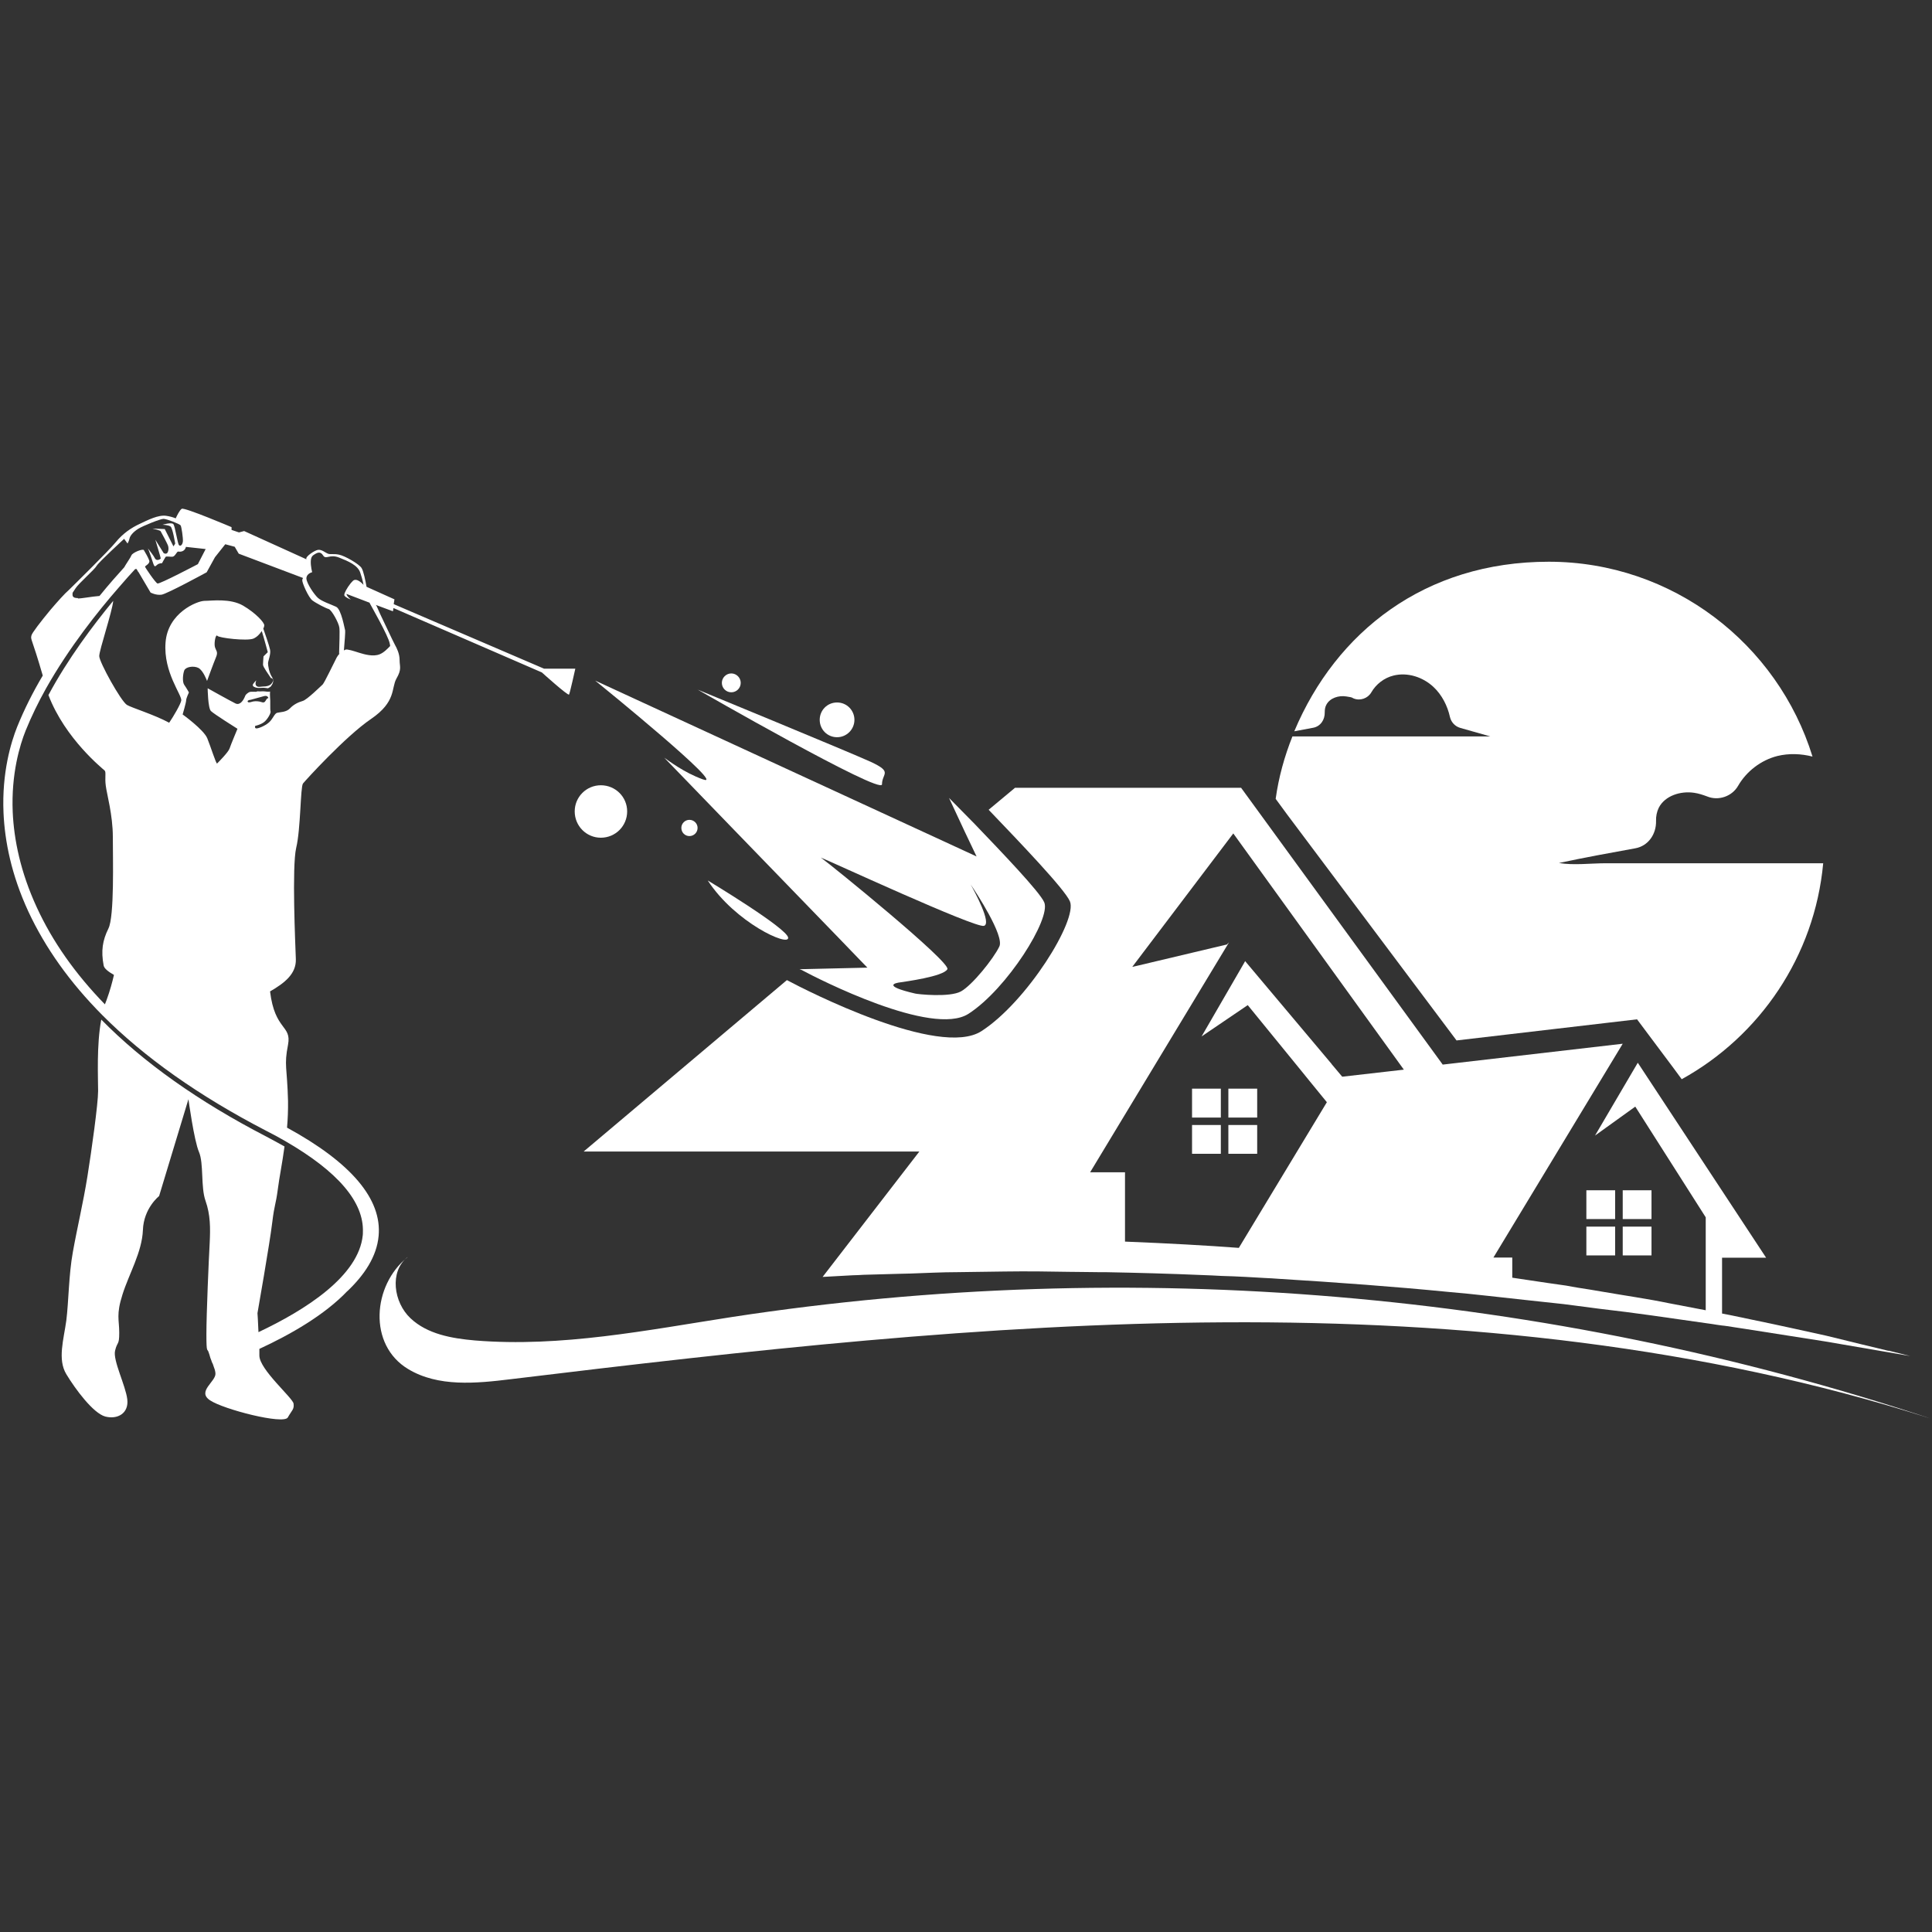
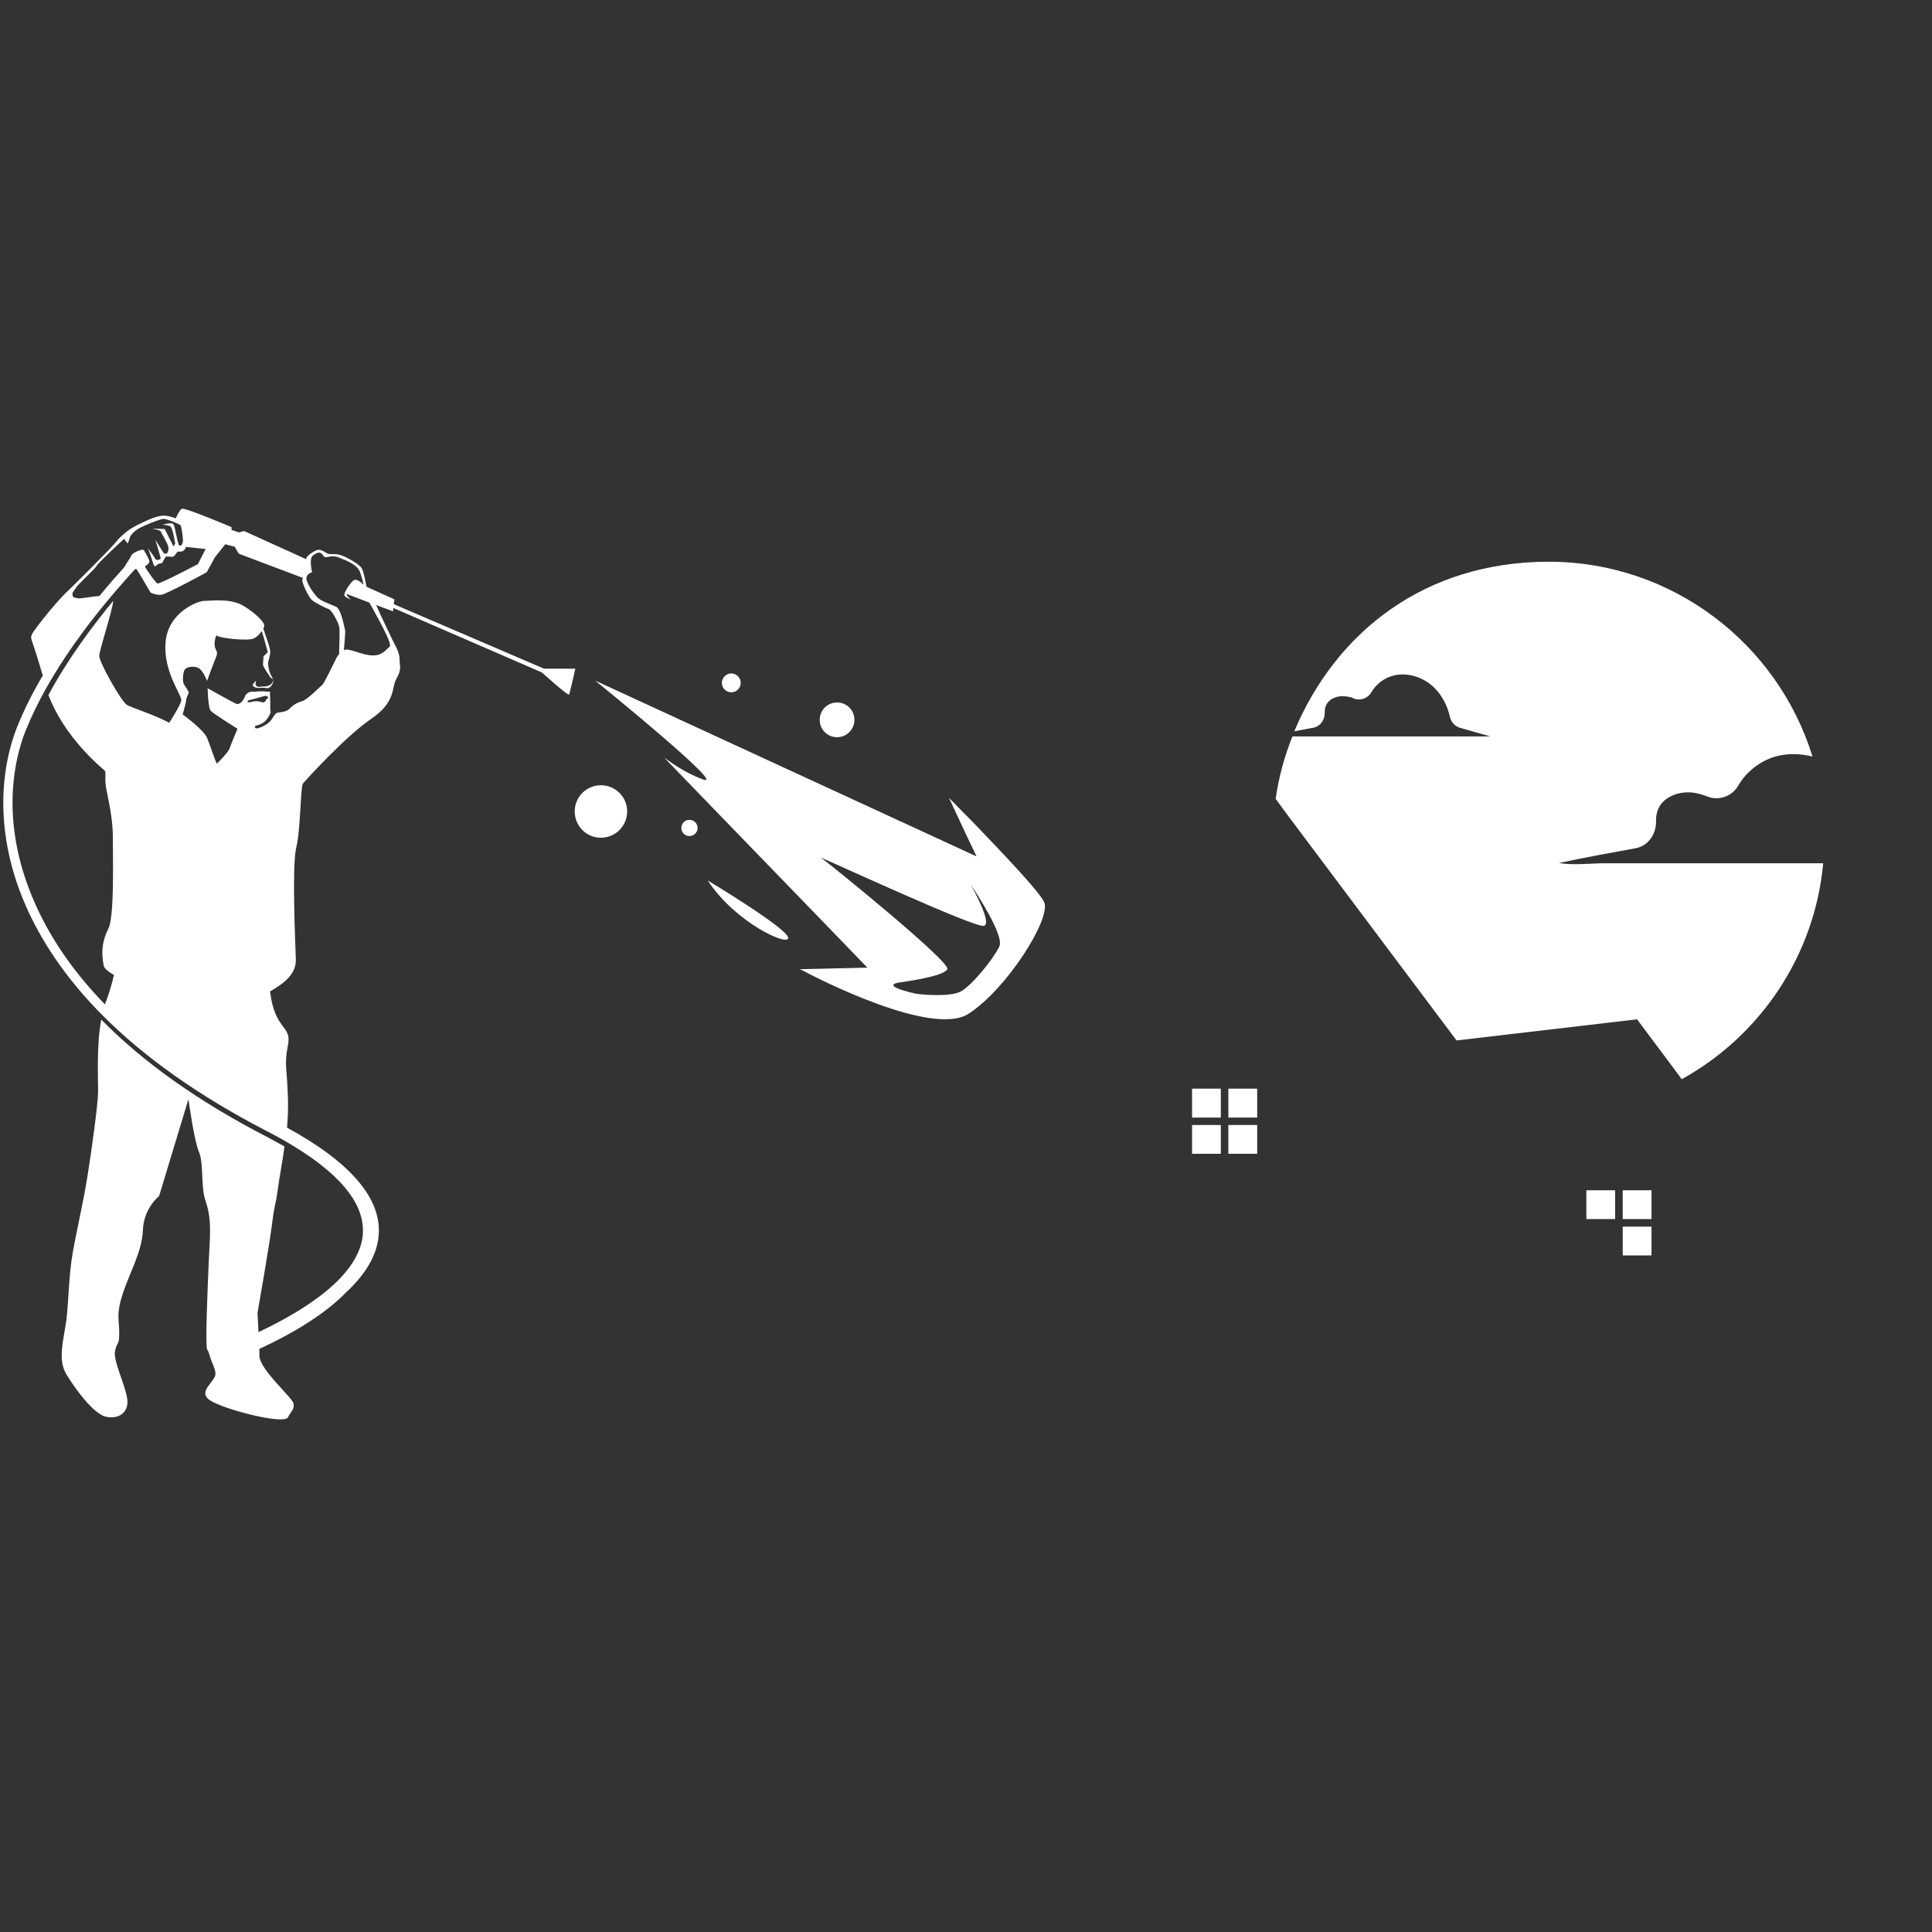
<svg xmlns="http://www.w3.org/2000/svg" width="80" zoomAndPan="magnify" viewBox="0 0 60 60" height="80" preserveAspectRatio="xMidYMid meet" version="1.2">
  <rect x="0" y="0" width="60" height="60" fill="#333333" stroke="none" />
  <defs>
    <clipPath id="fe8c725eb6">
      <path d="M 0 15.75 L 18 15.75 L 18 44.25 L 0 44.25 Z M 0 15.75 " />
    </clipPath>
    <clipPath id="e6b84311d2">
-       <path d="M 11 39 L 60 39 L 60 44.25 L 11 44.25 Z M 11 39 " />
-     </clipPath>
+       </clipPath>
  </defs>
  <g id="6a96f10cc6">
    <path style=" stroke:none;fill-rule:nonzero;fill:#ffffff;fill-opacity:1;" d="M 54.461 26.809 C 53.441 26.809 52.422 26.809 51.402 26.809 C 50.895 26.809 50.383 26.809 49.875 26.809 C 49.406 26.809 48.859 26.879 48.414 26.801 C 49.199 26.633 49.996 26.488 50.789 26.344 C 51.191 26.27 51.441 25.902 51.43 25.492 C 51.426 25.352 51.453 25.211 51.516 25.082 C 51.711 24.707 52.195 24.559 52.613 24.621 C 52.75 24.641 52.883 24.684 53.016 24.734 C 53.367 24.879 53.789 24.734 53.977 24.406 C 54.238 23.953 54.691 23.605 55.203 23.477 C 55.562 23.391 55.934 23.406 56.289 23.496 C 55.211 20 51.945 17.445 48.098 17.445 C 44.25 17.445 41.492 19.625 40.195 22.711 C 40.391 22.676 40.582 22.637 40.777 22.602 C 41.008 22.562 41.148 22.352 41.141 22.121 C 41.141 22.039 41.152 21.957 41.191 21.887 C 41.301 21.676 41.574 21.59 41.812 21.629 C 42.047 21.664 41.965 21.664 42.039 21.691 C 42.238 21.773 42.477 21.691 42.586 21.504 C 42.734 21.246 42.988 21.051 43.277 20.98 C 43.715 20.871 44.191 21.027 44.52 21.336 C 44.781 21.582 44.953 21.918 45.031 22.273 C 45.07 22.43 45.188 22.559 45.348 22.605 L 46.285 22.871 C 45.145 22.871 44 22.871 42.859 22.871 C 42.281 22.871 41.703 22.871 41.129 22.871 C 40.836 22.871 40.551 22.871 40.262 22.871 C 40.223 22.871 40.18 22.871 40.137 22.871 C 39.891 23.488 39.711 24.133 39.617 24.809 L 39.969 25.289 L 45.234 32.312 L 50.84 31.656 L 51.988 33.191 L 52.227 33.516 C 54.648 32.18 56.355 29.699 56.621 26.809 C 55.902 26.809 55.176 26.809 54.457 26.809 Z M 54.461 26.809 " />
    <g clip-rule="nonzero" clip-path="url(#fe8c725eb6)">
      <path style=" stroke:none;fill-rule:nonzero;fill:#ffffff;fill-opacity:1;" d="M 16.895 20.766 L 12.227 18.762 L 12.25 18.613 L 11.383 18.223 C 11.352 18.047 11.289 17.727 11.227 17.637 C 11.141 17.508 10.707 17.262 10.535 17.227 C 10.367 17.188 10.266 17.227 10.184 17.195 C 10.102 17.164 9.988 17.055 9.867 17.078 C 9.746 17.105 9.5 17.281 9.512 17.348 C 9.512 17.352 9.512 17.363 9.52 17.371 L 7.582 16.492 L 7.422 16.535 L 7.191 16.457 L 7.191 16.371 C 7.191 16.371 5.73 15.75 5.645 15.801 C 5.582 15.836 5.492 16.02 5.457 16.098 C 5.363 16.059 5.266 16.035 5.168 16.02 C 4.922 15.98 4.586 16.152 4.332 16.273 C 4.078 16.391 3.816 16.566 3.59 16.844 C 3.379 17.102 2.289 18.176 2.152 18.309 C 2.145 18.316 2.141 18.32 2.141 18.32 C 2.008 18.434 1.785 18.684 1.566 18.941 C 1.27 19.297 0.988 19.664 0.977 19.734 C 0.945 19.879 0.973 19.758 1.328 20.98 C 1.023 21.492 0.75 22.035 0.531 22.578 C 0.344 23.051 0.055 23.988 0.109 25.242 C 0.148 26.125 0.352 27.164 0.879 28.305 C 1.406 29.438 2.172 30.512 3.172 31.52 C 4.477 32.832 6.176 34.035 8.266 35.117 C 8.477 35.223 8.676 35.332 8.859 35.438 C 10.496 36.383 11.305 37.332 11.27 38.266 C 11.27 38.297 11.27 38.328 11.266 38.359 C 11.141 39.629 9.492 40.68 8.027 41.371 C 8.016 41.055 7.996 40.781 7.996 40.781 C 7.996 40.781 8.379 38.605 8.453 37.977 C 8.531 37.344 8.555 37.484 8.633 36.898 C 8.672 36.582 8.766 36.125 8.836 35.605 C 8.656 35.504 8.469 35.402 8.27 35.297 C 6.164 34.207 4.449 32.992 3.145 31.664 C 2.996 32.441 3.047 33.488 3.047 33.883 C 3.047 34.277 2.844 35.73 2.715 36.535 C 2.586 37.344 2.387 38.18 2.262 38.887 C 2.133 39.594 2.133 40.43 2.059 41.012 C 1.98 41.594 1.781 42.215 2.059 42.676 C 2.34 43.141 2.895 43.891 3.27 43.992 C 3.652 44.09 4.004 43.891 3.953 43.457 C 3.902 43.027 3.5 42.246 3.574 41.945 C 3.648 41.641 3.703 41.793 3.703 41.387 C 3.703 40.984 3.602 40.832 3.805 40.199 C 4.004 39.566 4.41 38.887 4.438 38.203 C 4.461 37.52 4.941 37.145 4.941 37.145 L 5.852 34.137 C 5.852 34.137 6.027 35.426 6.18 35.777 C 6.332 36.133 6.23 36.867 6.383 37.293 C 6.535 37.727 6.535 38.129 6.512 38.605 C 6.484 39.09 6.41 40.805 6.41 41.438 C 6.41 42.07 6.441 41.852 6.484 42.012 C 6.492 42.031 6.5 42.051 6.504 42.07 C 6.512 42.109 6.527 42.141 6.535 42.176 C 6.555 42.219 6.566 42.262 6.582 42.305 C 6.59 42.324 6.602 42.344 6.609 42.359 C 6.621 42.398 6.633 42.434 6.645 42.465 C 6.672 42.531 6.688 42.598 6.691 42.652 C 6.711 42.906 6.105 43.211 6.523 43.488 C 6.941 43.77 8.812 44.25 8.938 44.02 C 9.066 43.793 9.141 43.77 9.117 43.59 C 9.09 43.41 8.055 42.531 8.055 42.098 C 8.055 41.668 8.055 41.969 8.055 41.891 C 9.02 41.445 10.078 40.84 10.785 40.098 L 10.793 40.094 C 11.324 39.586 11.699 39.02 11.758 38.387 C 11.867 37.242 10.91 36.109 8.914 35.02 C 8.938 34.75 8.949 34.469 8.945 34.191 C 8.918 33.129 8.816 33.102 8.945 32.445 C 9.062 31.828 8.535 32.012 8.387 30.789 C 8.844 30.527 9.199 30.242 9.188 29.793 C 9.172 29.34 9.062 26.91 9.199 26.328 C 9.34 25.746 9.328 24.434 9.41 24.332 C 9.492 24.23 10.73 22.867 11.523 22.328 C 12.312 21.789 12.145 21.371 12.312 21.074 C 12.484 20.777 12.41 20.703 12.41 20.5 C 12.41 20.297 12.32 20.125 12.266 20.027 C 12.258 20.02 12.129 19.75 11.996 19.469 C 11.859 19.188 11.723 18.891 11.703 18.836 C 11.695 18.812 11.68 18.797 11.668 18.785 C 11.668 18.785 12.203 18.984 12.203 18.984 L 12.219 18.883 L 16.828 20.883 C 16.828 20.883 17.641 21.617 17.672 21.57 C 17.699 21.527 17.867 20.766 17.867 20.766 Z M 2.418 18.574 C 2.246 18.574 2.246 18.504 2.254 18.41 C 2.277 18.371 2.312 18.32 2.352 18.262 C 2.449 18.113 2.941 17.684 3 17.574 C 3.059 17.465 3.855 16.734 3.855 16.734 L 3.961 16.879 C 3.961 16.879 4.008 16.801 4.023 16.719 C 4.043 16.637 4.133 16.523 4.293 16.422 C 4.453 16.324 4.984 16.113 5.078 16.113 C 5.172 16.113 5.582 16.273 5.609 16.316 C 5.637 16.355 5.688 16.711 5.68 16.809 C 5.672 16.91 5.609 16.98 5.559 16.93 C 5.512 16.879 5.441 16.348 5.383 16.277 C 5.32 16.211 5.047 16.297 5.047 16.297 C 5.047 16.297 5.23 16.301 5.297 16.352 C 5.363 16.402 5.441 16.883 5.441 16.883 L 5.387 16.969 L 5.117 16.43 L 4.734 16.414 C 4.734 16.414 4.973 16.469 4.988 16.496 C 5.004 16.523 5.207 16.895 5.223 16.961 C 5.242 17.031 5.234 17.129 5.191 17.176 C 5.145 17.219 5.082 17.176 5.082 17.176 L 4.824 16.762 C 4.832 16.793 4.992 17.316 4.992 17.34 C 4.992 17.363 4.863 17.441 4.812 17.34 C 4.773 17.258 4.633 17.082 4.594 17.031 C 4.629 17.098 4.707 17.348 4.754 17.484 C 4.805 17.637 4.82 17.586 4.887 17.535 C 4.953 17.484 5.031 17.492 5.031 17.492 C 5.031 17.492 5.117 17.332 5.141 17.297 C 5.168 17.266 5.273 17.297 5.359 17.289 C 5.441 17.281 5.492 17.121 5.535 17.129 C 5.578 17.137 5.715 17.148 5.766 17.012 C 5.766 17.004 5.773 16.996 5.773 16.984 L 6.387 17.051 L 6.145 17.52 C 6.145 17.52 4.957 18.145 4.891 18.121 C 4.824 18.094 4.504 17.621 4.504 17.598 C 4.504 17.574 4.66 17.508 4.637 17.414 C 4.609 17.324 4.504 17.145 4.469 17.086 C 4.438 17.031 4.117 17.16 4.082 17.246 C 4.047 17.328 3.98 17.414 3.902 17.543 C 3.895 17.559 3.879 17.586 3.859 17.617 C 3.66 17.836 3.391 18.137 3.09 18.508 C 2.84 18.527 2.551 18.586 2.422 18.586 Z M 7.691 21.77 C 7.703 21.746 7.758 21.734 7.781 21.734 C 7.922 21.695 8.055 21.66 8.191 21.621 C 8.215 21.613 8.242 21.609 8.266 21.613 C 8.301 21.617 8.328 21.648 8.336 21.68 C 8.301 21.68 8.277 21.711 8.262 21.742 C 8.242 21.773 8.223 21.809 8.191 21.812 C 8.168 21.82 8.145 21.809 8.125 21.805 C 8.043 21.777 7.949 21.77 7.859 21.785 C 7.828 21.793 7.723 21.832 7.699 21.801 C 7.688 21.789 7.688 21.781 7.691 21.77 Z M 10.547 20.297 C 10.516 20.328 10.484 20.371 10.457 20.418 C 10.371 20.582 10.074 21.207 10.02 21.258 C 9.961 21.309 9.535 21.734 9.398 21.77 C 9.262 21.809 9.117 21.879 9.004 22 C 8.891 22.121 8.695 22.113 8.605 22.137 C 8.52 22.164 8.48 22.32 8.355 22.434 C 8.227 22.547 8.016 22.629 7.957 22.621 C 7.898 22.613 7.926 22.543 7.926 22.543 C 7.926 22.543 8.094 22.508 8.199 22.426 C 8.309 22.344 8.422 22.137 8.402 22.09 C 8.383 22.043 8.402 21.766 8.387 21.645 C 8.383 21.59 8.383 21.527 8.387 21.477 C 8.312 21.492 8.246 21.469 8.168 21.469 C 8.117 21.469 8.062 21.477 8.008 21.469 C 8.008 21.469 8.004 21.469 8 21.469 C 7.914 21.508 7.82 21.457 7.73 21.5 C 7.695 21.52 7.66 21.547 7.633 21.578 C 7.617 21.605 7.605 21.629 7.598 21.652 C 7.562 21.734 7.461 21.914 7.316 21.848 C 7.176 21.781 6.449 21.375 6.449 21.375 C 6.449 21.375 6.457 21.992 6.551 22.082 C 6.645 22.176 7.375 22.633 7.375 22.633 C 7.375 22.633 7.164 23.137 7.129 23.246 C 7.094 23.359 6.766 23.688 6.742 23.711 C 6.715 23.738 6.547 23.199 6.438 22.93 C 6.328 22.66 5.672 22.188 5.672 22.188 C 5.672 22.188 5.781 21.816 5.781 21.75 C 5.781 21.684 5.867 21.504 5.867 21.504 C 5.867 21.504 5.789 21.363 5.723 21.27 C 5.656 21.176 5.68 20.93 5.723 20.82 C 5.766 20.711 6.008 20.668 6.16 20.742 C 6.312 20.82 6.43 21.148 6.43 21.148 C 6.43 21.148 6.633 20.59 6.707 20.414 C 6.785 20.234 6.703 20.211 6.672 20.082 C 6.645 19.957 6.699 19.68 6.75 19.746 C 6.801 19.812 7.668 19.914 7.871 19.832 C 7.98 19.785 8.07 19.688 8.129 19.598 C 8.191 19.785 8.316 20.254 8.316 20.254 L 8.184 20.383 C 8.184 20.383 8.168 20.566 8.168 20.641 C 8.168 20.715 8.34 20.941 8.414 21.059 C 8.434 21.059 8.453 21.062 8.461 21.078 C 8.504 21.133 8.461 21.199 8.422 21.242 C 8.355 21.305 8.266 21.32 8.172 21.32 C 8.105 21.32 8.004 21.359 7.953 21.289 C 7.922 21.242 7.938 21.176 7.961 21.129 C 7.953 21.133 7.895 21.191 7.859 21.246 C 7.828 21.309 7.895 21.332 7.895 21.332 C 7.98 21.379 8.082 21.363 8.18 21.359 C 8.219 21.359 8.277 21.371 8.324 21.375 C 8.371 21.352 8.41 21.32 8.41 21.32 C 8.461 21.25 8.531 21.145 8.441 21.016 C 8.355 20.883 8.324 20.668 8.324 20.598 C 8.324 20.527 8.418 20.312 8.387 20.176 C 8.363 20.055 8.223 19.652 8.176 19.52 C 8.18 19.512 8.188 19.5 8.191 19.492 C 8.203 19.461 8.207 19.434 8.207 19.418 C 8.207 19.332 7.953 19.047 7.551 18.809 C 7.145 18.574 6.574 18.66 6.352 18.66 C 6.129 18.66 5.207 19.027 5.141 19.957 C 5.07 20.883 5.66 21.59 5.629 21.758 C 5.605 21.875 5.395 22.238 5.254 22.445 C 4.777 22.188 4.086 21.98 3.941 21.891 C 3.754 21.773 3.082 20.562 3.082 20.375 C 3.082 20.191 3.488 18.988 3.516 18.66 C 2.891 19.418 2.109 20.457 1.504 21.586 C 2.023 22.949 3.203 23.883 3.25 23.93 C 3.301 23.98 3.25 24.148 3.285 24.402 C 3.316 24.656 3.504 25.312 3.504 25.988 C 3.504 26.664 3.555 28.465 3.367 28.836 C 3.184 29.207 3.133 29.527 3.219 29.984 C 3.234 30.074 3.355 30.172 3.539 30.277 C 3.488 30.5 3.414 30.773 3.312 31.051 C 3.293 31.098 3.277 31.145 3.258 31.191 C 2.336 30.242 1.629 29.238 1.141 28.176 C 0.633 27.074 0.434 26.074 0.395 25.223 C 0.344 24.031 0.617 23.137 0.797 22.688 C 0.977 22.246 1.191 21.805 1.43 21.379 C 2.145 20.109 3.055 18.969 3.684 18.25 C 3.895 18.004 4.07 17.809 4.199 17.672 C 4.227 17.672 4.242 17.672 4.242 17.672 L 4.293 17.762 L 4.301 17.766 L 4.676 18.402 C 4.676 18.402 4.84 18.492 5.016 18.469 C 5.195 18.441 6.418 17.773 6.418 17.773 L 6.676 17.305 L 6.996 16.902 L 7.289 16.98 L 7.414 17.195 L 9.41 17.949 C 9.395 17.977 9.387 18 9.387 18.016 C 9.379 18.098 9.582 18.559 9.703 18.648 C 9.824 18.738 10.113 18.887 10.207 18.914 C 10.301 18.941 10.523 19.348 10.539 19.492 C 10.555 19.586 10.539 20.008 10.531 20.301 Z M 12.105 19.988 C 12.109 20.012 12.113 20.035 12.117 20.062 C 12.035 20.148 11.918 20.27 11.789 20.32 C 11.586 20.402 11.309 20.32 11.148 20.27 C 10.988 20.219 10.785 20.152 10.727 20.176 C 10.715 20.184 10.699 20.191 10.68 20.199 C 10.703 19.953 10.727 19.605 10.719 19.578 C 10.703 19.543 10.605 18.922 10.438 18.844 C 10.273 18.766 9.996 18.68 9.871 18.566 C 9.754 18.457 9.531 18.129 9.516 17.973 C 9.516 17.961 9.516 17.953 9.516 17.945 C 9.531 17.809 9.695 17.77 9.695 17.77 C 9.695 17.77 9.645 17.586 9.652 17.43 C 9.652 17.352 9.676 17.285 9.719 17.25 C 9.855 17.152 9.949 17.113 10.035 17.25 C 10.121 17.391 10.238 17.199 10.531 17.316 C 10.82 17.43 11.113 17.555 11.188 17.785 C 11.266 18.012 11.289 18.164 11.289 18.164 C 11.289 18.164 11.094 17.934 10.969 18.031 C 10.969 18.031 10.961 18.031 10.961 18.039 C 10.863 18.129 10.742 18.316 10.703 18.422 C 10.695 18.453 10.688 18.48 10.695 18.492 C 10.719 18.551 10.875 18.613 10.895 18.617 C 10.875 18.602 10.762 18.508 10.762 18.445 L 11.492 18.723 L 11.477 18.723 C 11.488 18.75 12.074 19.766 12.105 19.992 Z M 12.105 19.988 " />
    </g>
    <path style=" stroke:none;fill-rule:nonzero;fill:#ffffff;fill-opacity:1;" d="M 50.395 36.965 L 51.289 36.965 L 51.289 37.859 L 50.395 37.859 Z M 50.395 36.965 " />
    <path style=" stroke:none;fill-rule:nonzero;fill:#ffffff;fill-opacity:1;" d="M 49.266 36.965 L 50.16 36.965 L 50.16 37.859 L 49.266 37.859 Z M 49.266 36.965 " />
    <path style=" stroke:none;fill-rule:nonzero;fill:#ffffff;fill-opacity:1;" d="M 50.395 38.812 L 50.395 38.988 L 51.289 38.988 L 51.289 38.094 L 50.395 38.094 Z M 50.395 38.812 " />
-     <path style=" stroke:none;fill-rule:nonzero;fill:#ffffff;fill-opacity:1;" d="M 49.266 38.723 L 49.266 38.988 L 50.16 38.988 L 50.16 38.094 L 49.266 38.094 Z M 49.266 38.723 " />
-     <path style=" stroke:none;fill-rule:nonzero;fill:#ffffff;fill-opacity:1;" d="M 58.656 41.953 C 58.211 41.848 57.559 41.688 56.727 41.484 C 56.051 41.336 55.254 41.156 54.359 40.973 C 54.172 40.934 53.992 40.898 53.797 40.855 C 53.762 40.848 53.734 40.844 53.703 40.836 C 53.629 40.82 53.555 40.809 53.48 40.793 L 53.48 39.059 L 54.848 39.059 L 50.863 33.004 L 49.535 35.266 L 50.785 34.367 L 52.973 37.805 L 52.973 40.691 C 52.605 40.621 52.223 40.547 51.832 40.473 C 51.172 40.336 50.477 40.238 49.754 40.113 C 49.512 40.07 49.266 40.031 49.012 39.992 C 48.891 39.973 48.766 39.949 48.641 39.926 C 48.262 39.875 47.879 39.816 47.488 39.758 C 47.312 39.73 47.141 39.707 46.965 39.68 L 46.965 39.055 L 46.379 39.055 L 47.109 37.848 L 47.152 37.777 L 50.395 32.414 L 44.805 33.062 L 38.543 24.465 L 31.523 24.465 L 30.703 25.148 C 31.66 26.148 33.066 27.613 33.227 27.992 C 33.473 28.57 31.891 31.113 30.48 32.023 C 29.164 32.871 25.027 30.754 24.438 30.438 L 18.125 35.762 L 28.551 35.762 L 25.547 39.656 C 25.855 39.637 26.168 39.621 26.477 39.605 C 26.594 39.602 26.699 39.598 26.816 39.59 C 27.188 39.582 27.559 39.57 27.934 39.559 C 28.047 39.559 28.16 39.551 28.273 39.551 C 28.762 39.535 29.246 39.508 29.734 39.508 C 30.219 39.5 30.707 39.496 31.191 39.488 C 31.91 39.477 32.621 39.488 33.332 39.5 L 33.379 39.5 C 33.617 39.5 33.852 39.508 34.082 39.508 C 34.156 39.508 34.23 39.508 34.309 39.508 C 35.328 39.527 36.344 39.555 37.344 39.598 C 37.539 39.605 37.734 39.613 37.93 39.625 C 38.184 39.629 38.441 39.645 38.695 39.656 L 39.258 39.688 C 39.41 39.695 39.566 39.703 39.715 39.715 C 41.543 39.828 43.305 39.957 44.973 40.121 C 45.809 40.191 46.613 40.293 47.402 40.375 C 47.797 40.418 48.18 40.457 48.559 40.5 C 48.938 40.547 49.305 40.598 49.672 40.645 C 50.223 40.707 50.75 40.777 51.266 40.848 C 51.855 40.93 52.426 41.012 52.965 41.09 C 53.031 41.098 53.098 41.109 53.16 41.117 C 53.266 41.137 53.367 41.148 53.473 41.164 C 53.527 41.168 53.578 41.176 53.637 41.184 C 53.82 41.215 54 41.238 54.172 41.266 C 55.125 41.414 55.969 41.547 56.684 41.66 C 57.527 41.805 58.188 41.918 58.641 41.996 C 59.035 42.066 59.27 42.102 59.324 42.113 C 59.27 42.098 59.043 42.043 58.648 41.945 Z M 41.355 33.043 L 39.328 30.633 L 38.668 29.848 L 38.648 29.887 L 37.316 32.188 L 38.75 31.215 L 40.434 33.281 L 40.656 33.555 L 41.207 34.23 L 38.473 38.754 C 37.488 38.68 36.289 38.613 34.938 38.559 L 34.938 36.406 L 33.855 36.406 L 38.133 29.324 L 38.168 29.266 L 38.102 29.332 L 35.32 29.992 L 35.164 30.027 L 38.301 25.883 L 43.598 33.219 L 41.684 33.438 L 41.355 33.047 Z M 41.355 33.043 " />
    <path style=" stroke:none;fill-rule:nonzero;fill:#ffffff;fill-opacity:1;" d="M 38.148 33.809 L 39.043 33.809 L 39.043 34.707 L 38.148 34.707 Z M 38.148 33.809 " />
    <path style=" stroke:none;fill-rule:nonzero;fill:#ffffff;fill-opacity:1;" d="M 37.02 33.809 L 37.914 33.809 L 37.914 34.707 L 37.02 34.707 Z M 37.02 33.809 " />
    <path style=" stroke:none;fill-rule:nonzero;fill:#ffffff;fill-opacity:1;" d="M 38.148 34.938 L 39.043 34.938 L 39.043 35.832 L 38.148 35.832 Z M 38.148 34.938 " />
    <path style=" stroke:none;fill-rule:nonzero;fill:#ffffff;fill-opacity:1;" d="M 37.02 34.938 L 37.914 34.938 L 37.914 35.832 L 37.02 35.832 Z M 37.02 34.938 " />
    <path style=" stroke:none;fill-rule:nonzero;fill:#ffffff;fill-opacity:1;" d="M 21.836 24.207 C 21.234 23.992 20.746 23.609 20.629 23.531 C 20.758 23.668 24.344 27.371 26.055 29.137 C 26.586 29.691 26.938 30.051 26.938 30.051 L 24.926 30.098 L 24.832 30.098 C 24.832 30.098 24.848 30.105 24.891 30.121 C 25.398 30.395 28.949 32.211 30.078 31.484 C 31.281 30.707 32.645 28.523 32.43 28.023 C 32.293 27.699 31.086 26.441 30.266 25.586 C 29.812 25.125 29.473 24.781 29.473 24.781 L 29.965 25.836 L 30.328 26.598 L 29.516 26.223 L 18.484 21.137 C 18.707 21.316 22.602 24.484 21.84 24.207 Z M 30.555 28.754 C 30.812 28.691 30.266 27.684 30.145 27.469 C 30.305 27.703 31.199 29.062 31.035 29.395 C 30.855 29.773 30.195 30.594 29.844 30.789 C 29.484 30.984 28.484 30.875 28.418 30.855 C 27.363 30.609 27.828 30.523 27.957 30.508 C 28.078 30.488 29.309 30.328 29.422 30.098 C 29.523 29.875 25.844 26.887 25.492 26.633 C 25.715 26.715 30.281 28.828 30.559 28.754 Z M 30.555 28.754 " />
    <path style=" stroke:none;fill-rule:nonzero;fill:#ffffff;fill-opacity:1;" d="M 24.477 29.121 C 24.449 28.828 21.98 27.344 21.98 27.344 C 22.828 28.648 24.504 29.414 24.477 29.121 Z M 24.477 29.121 " />
-     <path style=" stroke:none;fill-rule:nonzero;fill:#ffffff;fill-opacity:1;" d="M 27.391 24.359 C 27.391 24.012 27.738 23.984 27.043 23.66 C 26.348 23.344 21.668 21.418 21.668 21.418 C 21.668 21.418 27.391 24.707 27.391 24.359 Z M 27.391 24.359 " />
    <path style=" stroke:none;fill-rule:nonzero;fill:#ffffff;fill-opacity:1;" d="M 22.711 21.5 C 22.871 21.5 23.004 21.371 23.004 21.207 C 23.004 21.047 22.871 20.914 22.711 20.914 C 22.551 20.914 22.418 21.047 22.418 21.207 C 22.418 21.371 22.551 21.5 22.711 21.5 Z M 22.711 21.5 " />
    <path style=" stroke:none;fill-rule:nonzero;fill:#ffffff;fill-opacity:1;" d="M 25.996 22.895 C 26.293 22.895 26.535 22.652 26.535 22.355 C 26.535 22.059 26.297 21.816 25.996 21.816 C 25.695 21.816 25.457 22.055 25.457 22.355 C 25.457 22.656 25.695 22.895 25.996 22.895 Z M 25.996 22.895 " />
    <path style=" stroke:none;fill-rule:nonzero;fill:#ffffff;fill-opacity:1;" d="M 21.16 25.711 C 21.16 25.855 21.273 25.965 21.41 25.965 C 21.551 25.965 21.664 25.852 21.664 25.711 C 21.664 25.574 21.551 25.461 21.41 25.461 C 21.273 25.461 21.16 25.574 21.16 25.711 Z M 21.16 25.711 " />
    <path style=" stroke:none;fill-rule:nonzero;fill:#ffffff;fill-opacity:1;" d="M 19.477 25.199 C 19.477 24.75 19.113 24.387 18.66 24.387 C 18.211 24.387 17.848 24.75 17.848 25.199 C 17.848 25.652 18.211 26.016 18.66 26.016 C 19.113 26.016 19.477 25.652 19.477 25.199 Z M 19.477 25.199 " />
    <g clip-rule="nonzero" clip-path="url(#e6b84311d2)">
      <path style=" stroke:none;fill-rule:nonzero;fill:#ffffff;fill-opacity:1;" d="M 12.652 39.047 C 11.574 39.91 11.418 41.766 12.68 42.52 C 13.609 43.078 14.781 42.965 15.863 42.832 C 23.219 41.941 30.598 41.105 38.008 41.066 C 45.422 41.023 52.887 41.797 59.945 44.051 C 48.027 40.094 35.164 39 22.75 40.898 C 20.094 41.309 17.426 41.848 14.75 41.629 C 14.031 41.566 13.273 41.434 12.75 40.941 C 12.223 40.449 12.09 39.492 12.652 39.043 Z M 12.652 39.047 " />
    </g>
  </g>
</svg>